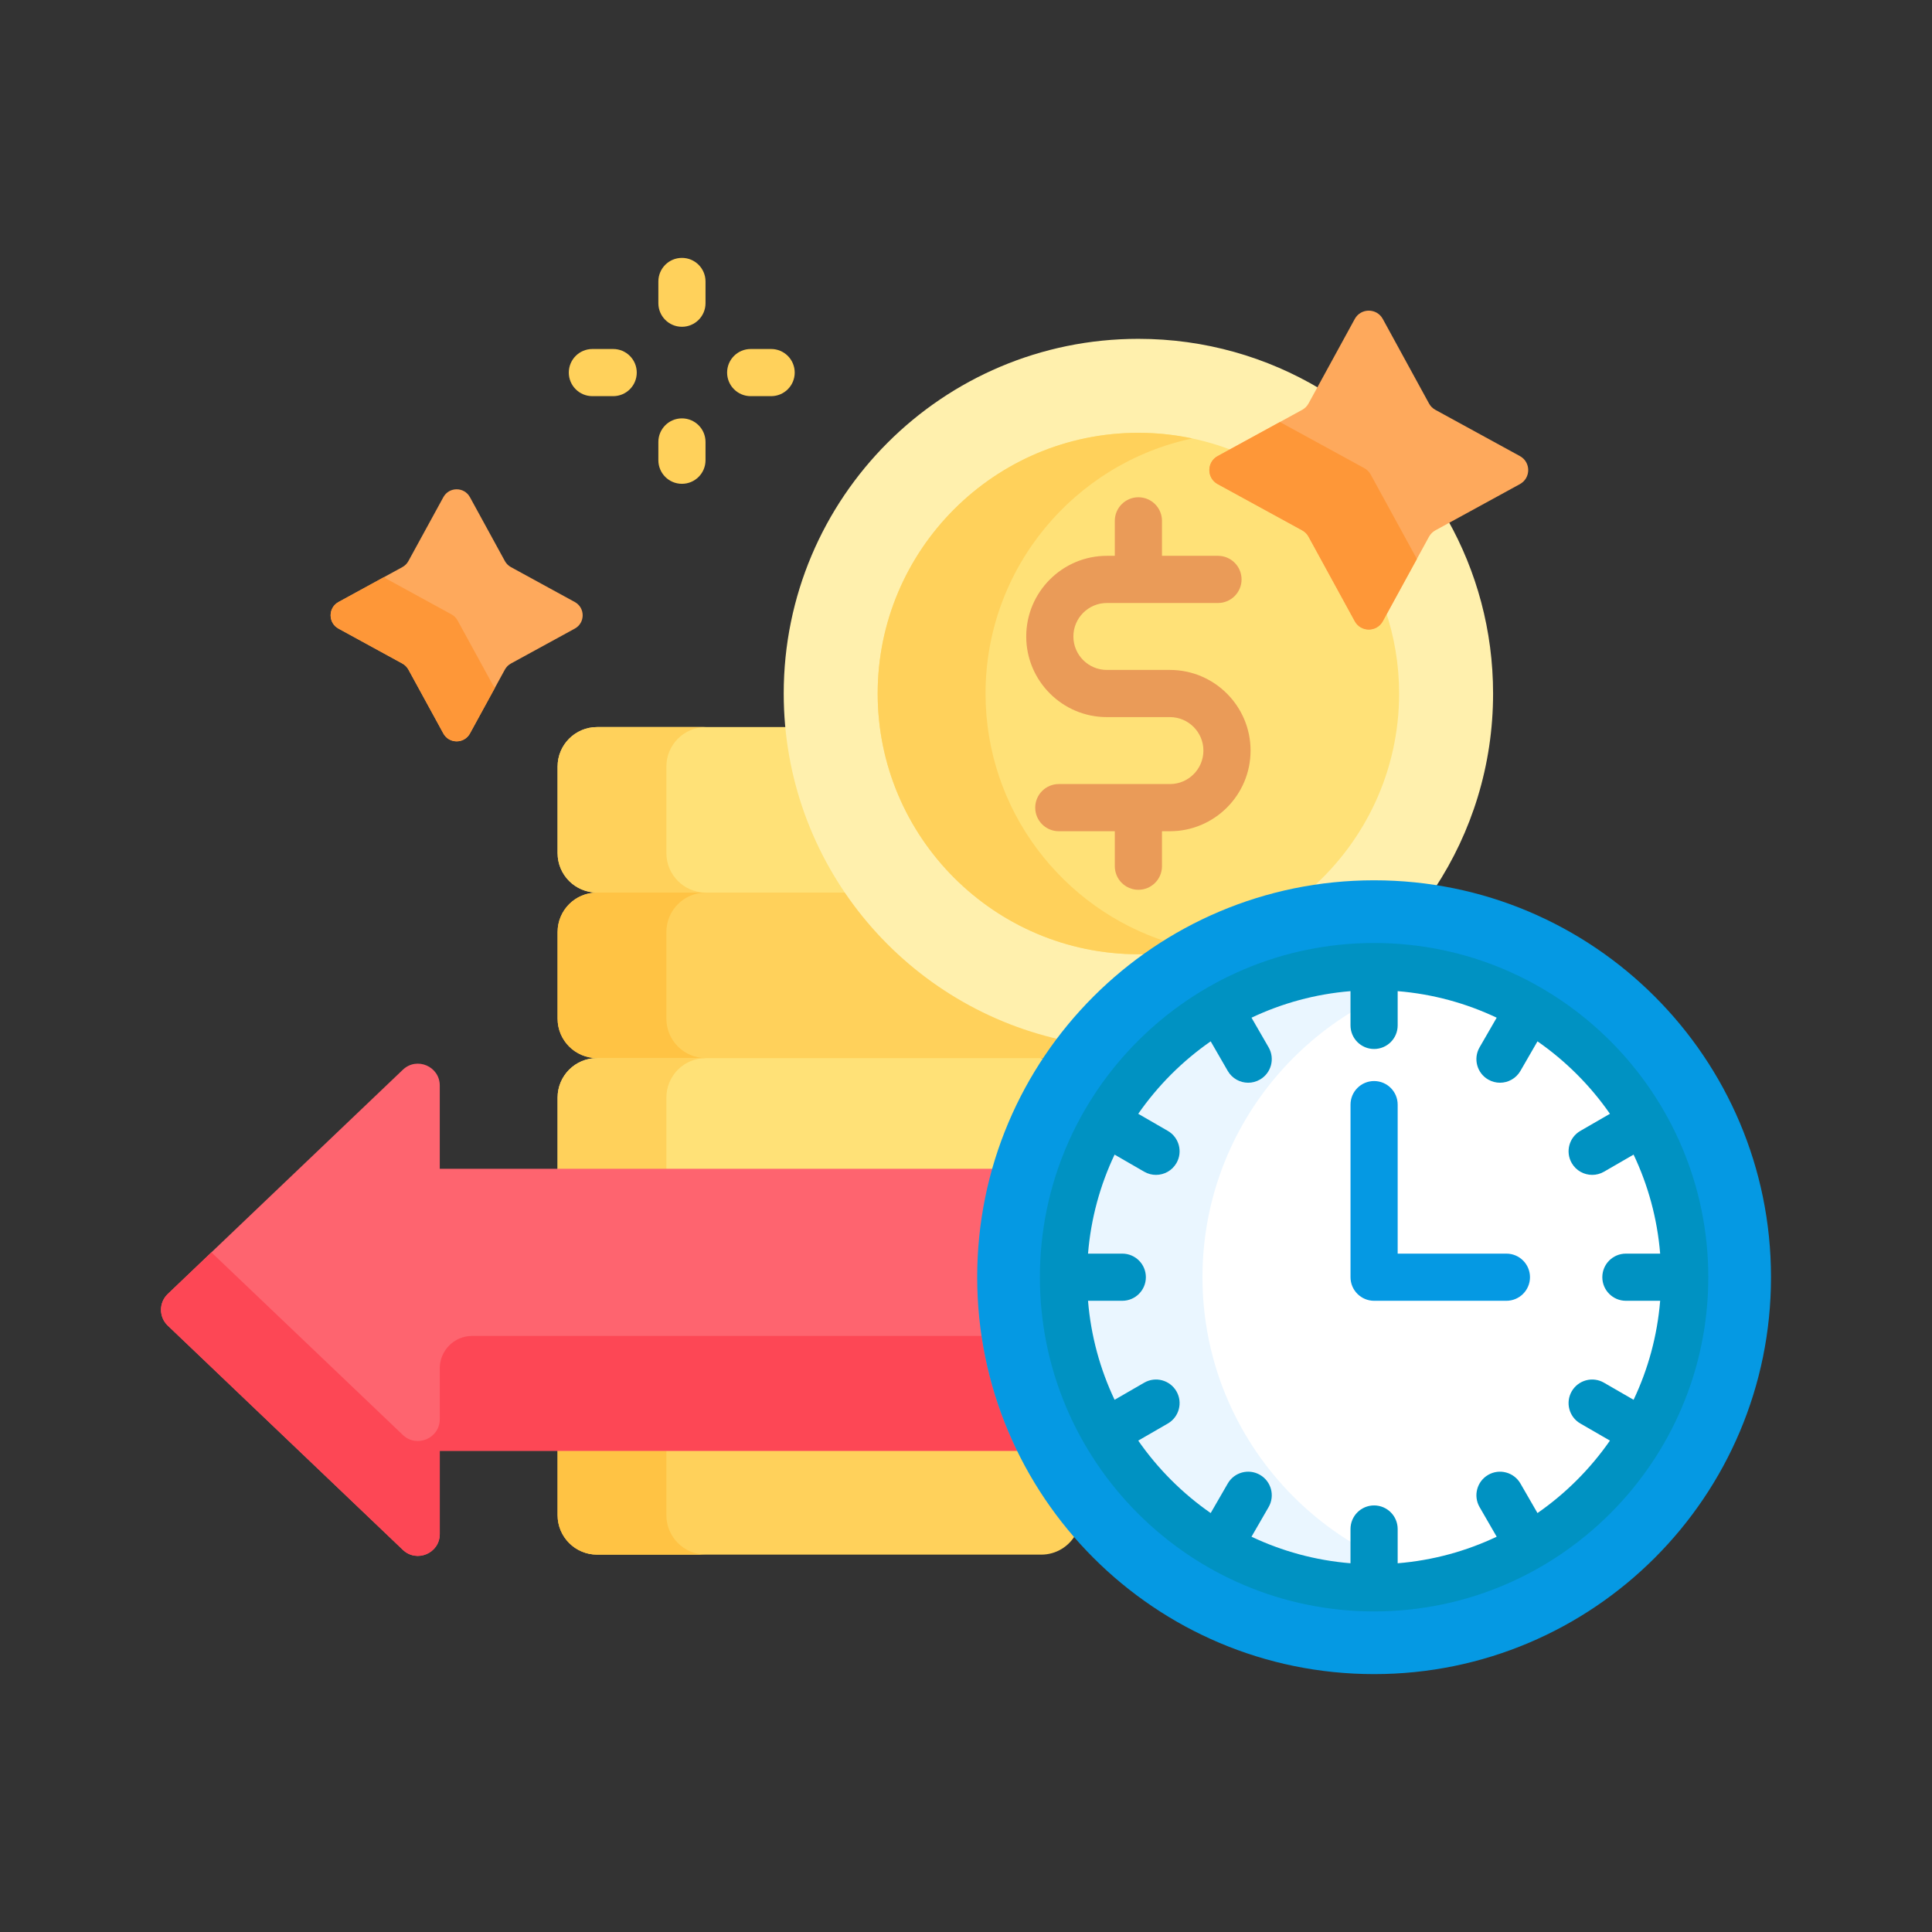
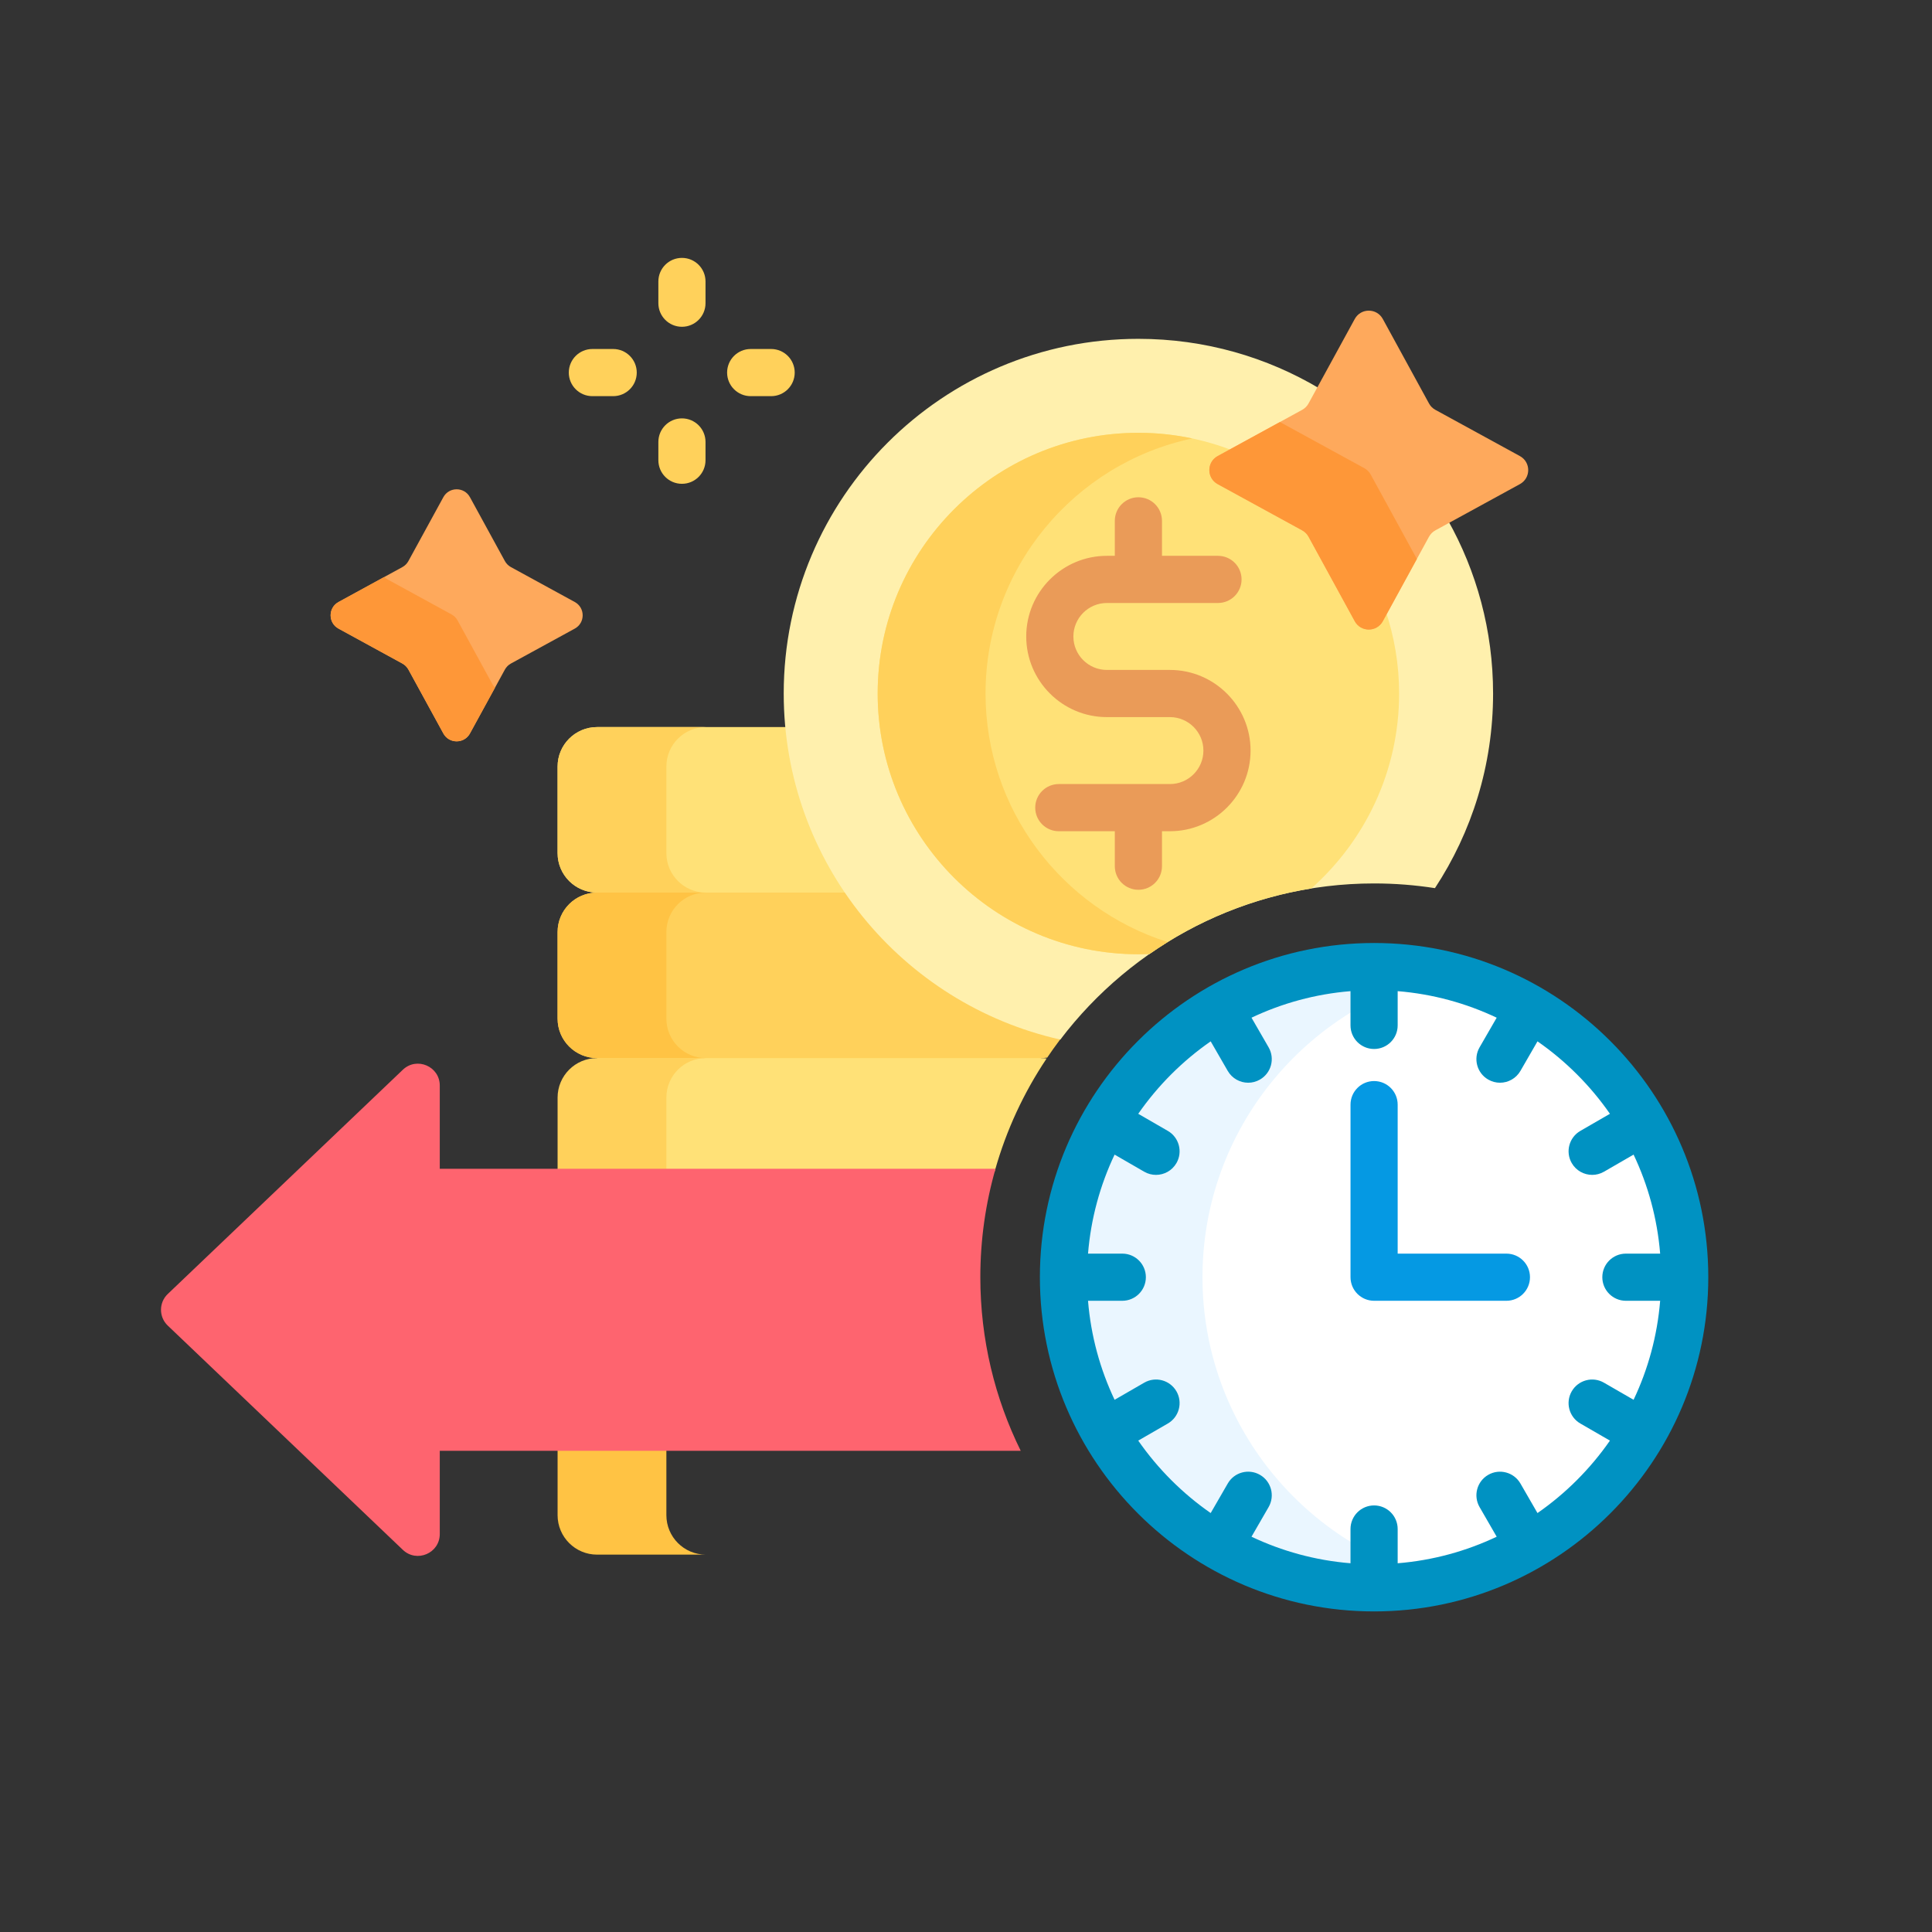
<svg xmlns="http://www.w3.org/2000/svg" width="120" height="120" viewBox="0 0 120 120" fill="none">
  <rect x="0" y="0" width="120" height="120" fill="#333333" stroke="none" />
  <g clip-path="url(#clip0_74_2871)">
    <path d="M37.085 55.44L37.647 55.636H52.849C50.646 52.518 49.326 48.95 48.973 45.16H37.085C35.731 45.16 34.633 46.258 34.633 47.612V52.989C34.633 54.342 35.731 55.44 37.085 55.44Z" fill="#FFE177" />
-     <path d="M61.773 72.79L61.813 72.648C62.511 70.185 63.584 67.87 65.008 65.745C64.899 65.731 64.788 65.72 64.675 65.72L63.849 65.525H37.927L37.085 65.72C35.731 65.72 34.633 66.818 34.633 68.172V72.79H61.773Z" fill="#FFE177" />
+     <path d="M61.773 72.79L61.813 72.648C62.511 70.185 63.584 67.87 65.008 65.745C64.899 65.731 64.788 65.72 64.675 65.72L63.849 65.525H37.927L37.085 65.72V72.79H61.773Z" fill="#FFE177" />
    <path d="M41.39 72.79V68.172C41.39 66.818 42.487 65.72 43.841 65.72H37.085C35.731 65.72 34.633 66.818 34.633 68.172V72.79H41.39Z" fill="#FFD15B" />
    <path d="M41.39 52.989V47.612C41.39 46.258 42.487 45.16 43.841 45.16H37.085C35.731 45.16 34.633 46.258 34.633 47.612V52.989C34.633 54.343 35.731 55.44 37.085 55.44H43.841C42.487 55.44 41.39 54.342 41.39 52.989Z" fill="#FFD15B" />
    <path d="M37.085 65.72H64.675C64.801 65.72 64.924 65.708 65.045 65.689C65.285 65.333 65.534 64.982 65.794 64.637L65.974 64.398L65.683 64.329C60.975 63.22 56.707 60.52 53.664 56.725C53.328 56.306 53.013 55.877 52.711 55.44H37.085C35.731 55.44 34.633 56.538 34.633 57.892V63.269C34.633 64.623 35.731 65.72 37.085 65.72Z" fill="#FFD15B" />
    <path d="M41.39 63.269V57.892C41.39 56.538 42.487 55.44 43.841 55.44H37.085C35.731 55.44 34.633 56.538 34.633 57.892V63.269C34.633 64.623 35.731 65.72 37.085 65.72H43.841C42.487 65.72 41.39 64.623 41.39 63.269Z" fill="#FFC344" />
-     <path d="M63.348 90.027L63.295 89.917H34.633V94.109C34.633 95.463 35.731 96.561 37.085 96.561H64.675C65.599 96.561 66.403 96.049 66.821 95.293C65.448 93.701 64.277 91.934 63.348 90.027Z" fill="#FFD15B" />
    <path d="M41.39 94.109V89.918H34.633V94.109C34.633 95.463 35.731 96.561 37.085 96.561H43.841C42.487 96.561 41.39 95.463 41.39 94.109Z" fill="#FFC344" />
    <path d="M60.89 79.329C60.89 76.995 61.219 74.735 61.833 72.595H27.315V67.426C27.315 66.232 25.885 65.62 25.021 66.444L10.42 80.372C9.86 80.906 9.86 81.801 10.42 82.335L25.021 96.263C25.885 97.087 27.315 96.475 27.315 95.281V90.112H63.399C61.794 86.858 60.89 83.197 60.89 79.329Z" fill="#FE646F" />
-     <path d="M27.315 84.989V88.145C27.315 89.339 25.885 89.951 25.021 89.127L13.131 77.786L10.42 80.372C9.86 80.906 9.86 81.801 10.42 82.336L25.021 96.263C25.885 97.087 27.315 96.475 27.315 95.281V90.112H63.173C62.094 87.899 61.338 85.5 60.964 82.977H29.327C28.216 82.977 27.315 83.878 27.315 84.989Z" fill="#FD4755" />
    <path d="M89.06 32.769C88.861 32.878 88.698 33.041 88.588 33.241L85.717 38.492C85.575 38.751 85.314 38.906 85.018 38.906C84.722 38.906 84.46 38.751 84.319 38.492L81.447 33.241C81.338 33.042 81.175 32.878 80.975 32.769L75.724 29.897C75.465 29.755 75.31 29.494 75.31 29.198C75.31 28.902 75.465 28.641 75.724 28.499L80.975 25.628C81.175 25.518 81.338 25.355 81.447 25.155L81.995 24.154C78.694 22.181 74.834 21.046 70.708 21.046C58.541 21.046 48.678 30.909 48.678 43.076C48.678 53.577 56.025 62.361 65.859 64.57C70.329 58.682 77.401 54.872 85.347 54.872C86.632 54.872 87.894 54.972 89.127 55.164C91.409 51.694 92.738 47.54 92.738 43.076C92.738 39.16 91.715 35.483 89.924 32.297L89.06 32.769Z" fill="#FFF0AD" />
    <path d="M85.717 38.492C85.575 38.751 85.314 38.906 85.018 38.906C84.722 38.906 84.461 38.751 84.319 38.492L81.447 33.241C81.338 33.042 81.175 32.878 80.975 32.769L75.724 29.897C75.465 29.755 75.31 29.494 75.31 29.198C75.31 28.903 75.465 28.641 75.724 28.499L76.625 28.006C74.791 27.284 72.796 26.882 70.708 26.882C61.779 26.882 54.514 34.147 54.514 43.076C54.514 52.005 61.779 59.27 70.708 59.27C70.939 59.27 71.168 59.262 71.397 59.252C74.342 57.2 77.756 55.779 81.445 55.185C84.789 52.216 86.902 47.889 86.902 43.076C86.902 41.262 86.598 39.52 86.046 37.891L85.717 38.492Z" fill="#FFE177" />
    <path d="M71.395 59.254C71.764 58.997 72.14 58.749 72.523 58.512C65.974 56.435 61.214 50.303 61.214 43.076C61.214 35.295 66.731 28.78 74.058 27.233C72.976 27.004 71.856 26.882 70.708 26.882C61.778 26.882 54.514 34.147 54.514 43.076C54.514 52.005 61.778 59.27 70.708 59.27C70.938 59.27 71.167 59.264 71.395 59.254Z" fill="#FFD15B" />
    <path d="M72.667 41.611H68.75C67.603 41.611 66.67 40.679 66.67 39.532C66.67 38.386 67.603 37.453 68.75 37.453H75.651C76.46 37.453 77.116 36.797 77.116 35.988C77.116 35.179 76.46 34.523 75.651 34.523H72.173V32.351C72.173 31.542 71.517 30.886 70.708 30.886C69.899 30.886 69.243 31.542 69.243 32.351V34.523H68.75C65.988 34.523 63.741 36.77 63.741 39.532C63.741 42.294 65.988 44.541 68.75 44.541H72.667C73.813 44.541 74.746 45.474 74.746 46.62C74.746 47.767 73.813 48.699 72.667 48.699H65.765C64.956 48.699 64.3 49.355 64.3 50.164C64.3 50.973 64.956 51.629 65.765 51.629H69.243V53.801C69.243 54.61 69.899 55.266 70.708 55.266C71.517 55.266 72.173 54.61 72.173 53.801V51.629H72.667C75.429 51.629 77.675 49.382 77.675 46.62C77.675 43.858 75.428 41.611 72.667 41.611Z" fill="#EA9B58" />
    <path d="M29.189 30.881L31.359 34.848C31.445 35.006 31.575 35.136 31.733 35.223L35.701 37.392C36.354 37.75 36.354 38.687 35.701 39.044L31.733 41.214C31.575 41.301 31.445 41.431 31.359 41.589L29.189 45.556C28.832 46.209 27.894 46.209 27.537 45.556L25.367 41.589C25.281 41.431 25.151 41.301 24.993 41.214L21.025 39.044C20.372 38.687 20.372 37.75 21.025 37.392L24.993 35.223C25.151 35.136 25.281 35.006 25.367 34.848L27.537 30.881C27.894 30.228 28.832 30.228 29.189 30.881Z" fill="#FEA95C" />
    <path d="M30.59 42.504L28.42 38.536C28.334 38.378 28.204 38.248 28.046 38.162L24.078 35.992C23.999 35.949 23.929 35.896 23.869 35.838L21.026 37.393C20.373 37.75 20.373 38.688 21.026 39.045L24.993 41.215C25.151 41.301 25.281 41.431 25.368 41.589L27.538 45.556C27.895 46.209 28.832 46.209 29.189 45.556L30.745 42.713C30.686 42.653 30.633 42.583 30.59 42.504Z" fill="#FE9738" />
    <path d="M85.888 19.811L88.759 25.062C88.85 25.229 88.987 25.365 89.154 25.456L94.404 28.328C95.092 28.704 95.092 29.692 94.404 30.069L89.154 32.941C88.987 33.032 88.85 33.169 88.759 33.335L85.888 38.586C85.511 39.274 84.523 39.274 84.147 38.586L81.275 33.335C81.184 33.169 81.047 33.032 80.881 32.941L75.63 30.069C74.942 29.692 74.942 28.704 75.63 28.328L80.881 25.456C81.047 25.365 81.184 25.229 81.275 25.062L84.147 19.811C84.523 19.123 85.512 19.123 85.888 19.811Z" fill="#FEA95C" />
    <path d="M85.136 29.474C85.045 29.308 84.908 29.171 84.742 29.08L79.499 26.213L75.631 28.328C74.943 28.705 74.943 29.693 75.631 30.069L80.881 32.941C81.048 33.032 81.185 33.169 81.276 33.335L84.147 38.586C84.524 39.274 85.512 39.274 85.888 38.586L88.004 34.718L85.136 29.474Z" fill="#FE9738" />
-     <path d="M85.348 103.982C98.963 103.982 110 92.945 110 79.329C110 65.714 98.963 54.677 85.348 54.677C71.732 54.677 60.695 65.714 60.695 79.329C60.695 92.945 71.732 103.982 85.348 103.982Z" fill="#0599E3" />
    <path d="M85.348 98.623C96.003 98.623 104.641 89.985 104.641 79.329C104.641 68.674 96.003 60.036 85.348 60.036C74.692 60.036 66.054 68.674 66.054 79.329C66.054 89.985 74.692 98.623 85.348 98.623Z" fill="white" />
    <path d="M85.348 98.623C96.003 98.623 104.641 89.985 104.641 79.329C104.641 68.674 96.003 60.036 85.348 60.036C74.692 60.036 66.054 68.674 66.054 79.329C66.054 89.985 74.692 98.623 85.348 98.623Z" fill="white" />
    <path d="M74.688 79.329C74.688 70.175 81.098 62.489 89.665 60.523C88.276 60.205 86.831 60.036 85.348 60.036C74.709 60.036 66.054 68.691 66.054 79.33C66.054 89.968 74.709 98.623 85.348 98.623C86.831 98.623 88.276 98.454 89.665 98.136C81.098 96.17 74.688 88.484 74.688 79.329Z" fill="#EAF6FF" />
    <path d="M93.565 80.794H85.348C84.538 80.794 83.883 80.138 83.883 79.329V68.611C83.883 67.802 84.538 67.146 85.348 67.146C86.157 67.146 86.812 67.802 86.812 68.611V77.865H93.565C94.374 77.865 95.03 78.52 95.03 79.329C95.03 80.138 94.374 80.794 93.565 80.794Z" fill="#0599E3" />
    <path d="M38.085 21.677H36.794C35.985 21.677 35.329 22.333 35.329 23.142C35.329 23.951 35.985 24.606 36.794 24.606H38.085C38.895 24.606 39.55 23.951 39.55 23.142C39.55 22.333 38.894 21.677 38.085 21.677Z" fill="#FFD15B" />
    <path d="M47.897 21.677H46.627C45.818 21.677 45.162 22.333 45.162 23.142C45.162 23.951 45.818 24.606 46.627 24.606H47.897C48.706 24.606 49.361 23.951 49.361 23.142C49.361 22.333 48.706 21.677 47.897 21.677Z" fill="#FFD15B" />
    <path d="M42.356 16.018C41.547 16.018 40.892 16.674 40.892 17.483V18.832C40.892 19.641 41.547 20.297 42.356 20.297C43.166 20.297 43.821 19.641 43.821 18.832V17.483C43.821 16.674 43.166 16.018 42.356 16.018Z" fill="#FFD15B" />
    <path d="M42.356 25.986C41.547 25.986 40.892 26.642 40.892 27.451V28.585C40.892 29.395 41.547 30.05 42.356 30.05C43.166 30.05 43.821 29.395 43.821 28.585V27.451C43.821 26.642 43.166 25.986 42.356 25.986Z" fill="#FFD15B" />
    <path d="M85.347 58.571C73.901 58.571 64.589 67.883 64.589 79.329C64.589 90.776 73.901 100.088 85.347 100.088C96.793 100.088 106.105 90.776 106.105 79.329C106.106 67.883 96.793 58.571 85.347 58.571ZM95.496 93.979L94.436 92.142C94.031 91.442 93.135 91.201 92.435 91.606C91.735 92.01 91.495 92.906 91.899 93.607L92.962 95.448C91.07 96.345 88.996 96.919 86.812 97.097V94.97C86.812 94.161 86.156 93.505 85.347 93.505C84.538 93.505 83.882 94.161 83.882 94.97V97.097C81.698 96.919 79.625 96.345 77.733 95.448L78.796 93.607C79.2 92.906 78.96 92.01 78.26 91.606C77.559 91.201 76.663 91.441 76.259 92.142L75.198 93.979C73.444 92.759 71.918 91.233 70.698 89.479L72.535 88.418C73.235 88.014 73.475 87.118 73.071 86.417C72.666 85.717 71.77 85.477 71.07 85.881L69.229 86.944C68.332 85.052 67.758 82.978 67.579 80.794H69.707C70.516 80.794 71.172 80.138 71.172 79.329C71.172 78.52 70.516 77.865 69.707 77.865H67.579C67.758 75.681 68.332 73.607 69.229 71.715L71.07 72.778C71.3 72.911 71.552 72.974 71.801 72.974C72.307 72.974 72.799 72.712 73.071 72.242C73.475 71.541 73.235 70.645 72.535 70.241L70.698 69.18C71.917 67.426 73.443 65.9 75.198 64.68L76.258 66.517C76.53 66.987 77.022 67.25 77.528 67.25C77.777 67.25 78.029 67.186 78.259 67.053C78.96 66.649 79.2 65.753 78.796 65.052L77.733 63.211C79.625 62.314 81.698 61.74 83.882 61.562V63.689C83.882 64.498 84.538 65.154 85.347 65.154C86.156 65.154 86.812 64.498 86.812 63.689V61.562C88.996 61.74 91.07 62.314 92.962 63.211L91.899 65.052C91.494 65.753 91.734 66.649 92.435 67.053C92.666 67.186 92.918 67.25 93.166 67.25C93.672 67.25 94.165 66.987 94.436 66.517L95.496 64.68C97.251 65.9 98.777 67.426 99.996 69.18L98.16 70.241C97.459 70.645 97.219 71.541 97.624 72.242C97.895 72.712 98.387 72.974 98.894 72.974C99.142 72.974 99.394 72.911 99.625 72.778L101.465 71.715C102.363 73.607 102.937 75.681 103.115 77.865H100.987C100.178 77.865 99.523 78.52 99.523 79.329C99.523 80.138 100.178 80.794 100.987 80.794H103.115C102.937 82.978 102.363 85.052 101.465 86.944L99.624 85.881C98.924 85.477 98.028 85.717 97.623 86.417C97.219 87.118 97.459 88.014 98.16 88.418L99.996 89.479C98.777 91.233 97.251 92.759 95.496 93.979Z" fill="#0092C2" />
  </g>
  <defs>
    <clipPath id="clip0_74_2871">
      <rect width="100" height="100" fill="white" transform="translate(10 10)" />
    </clipPath>
  </defs>
</svg>